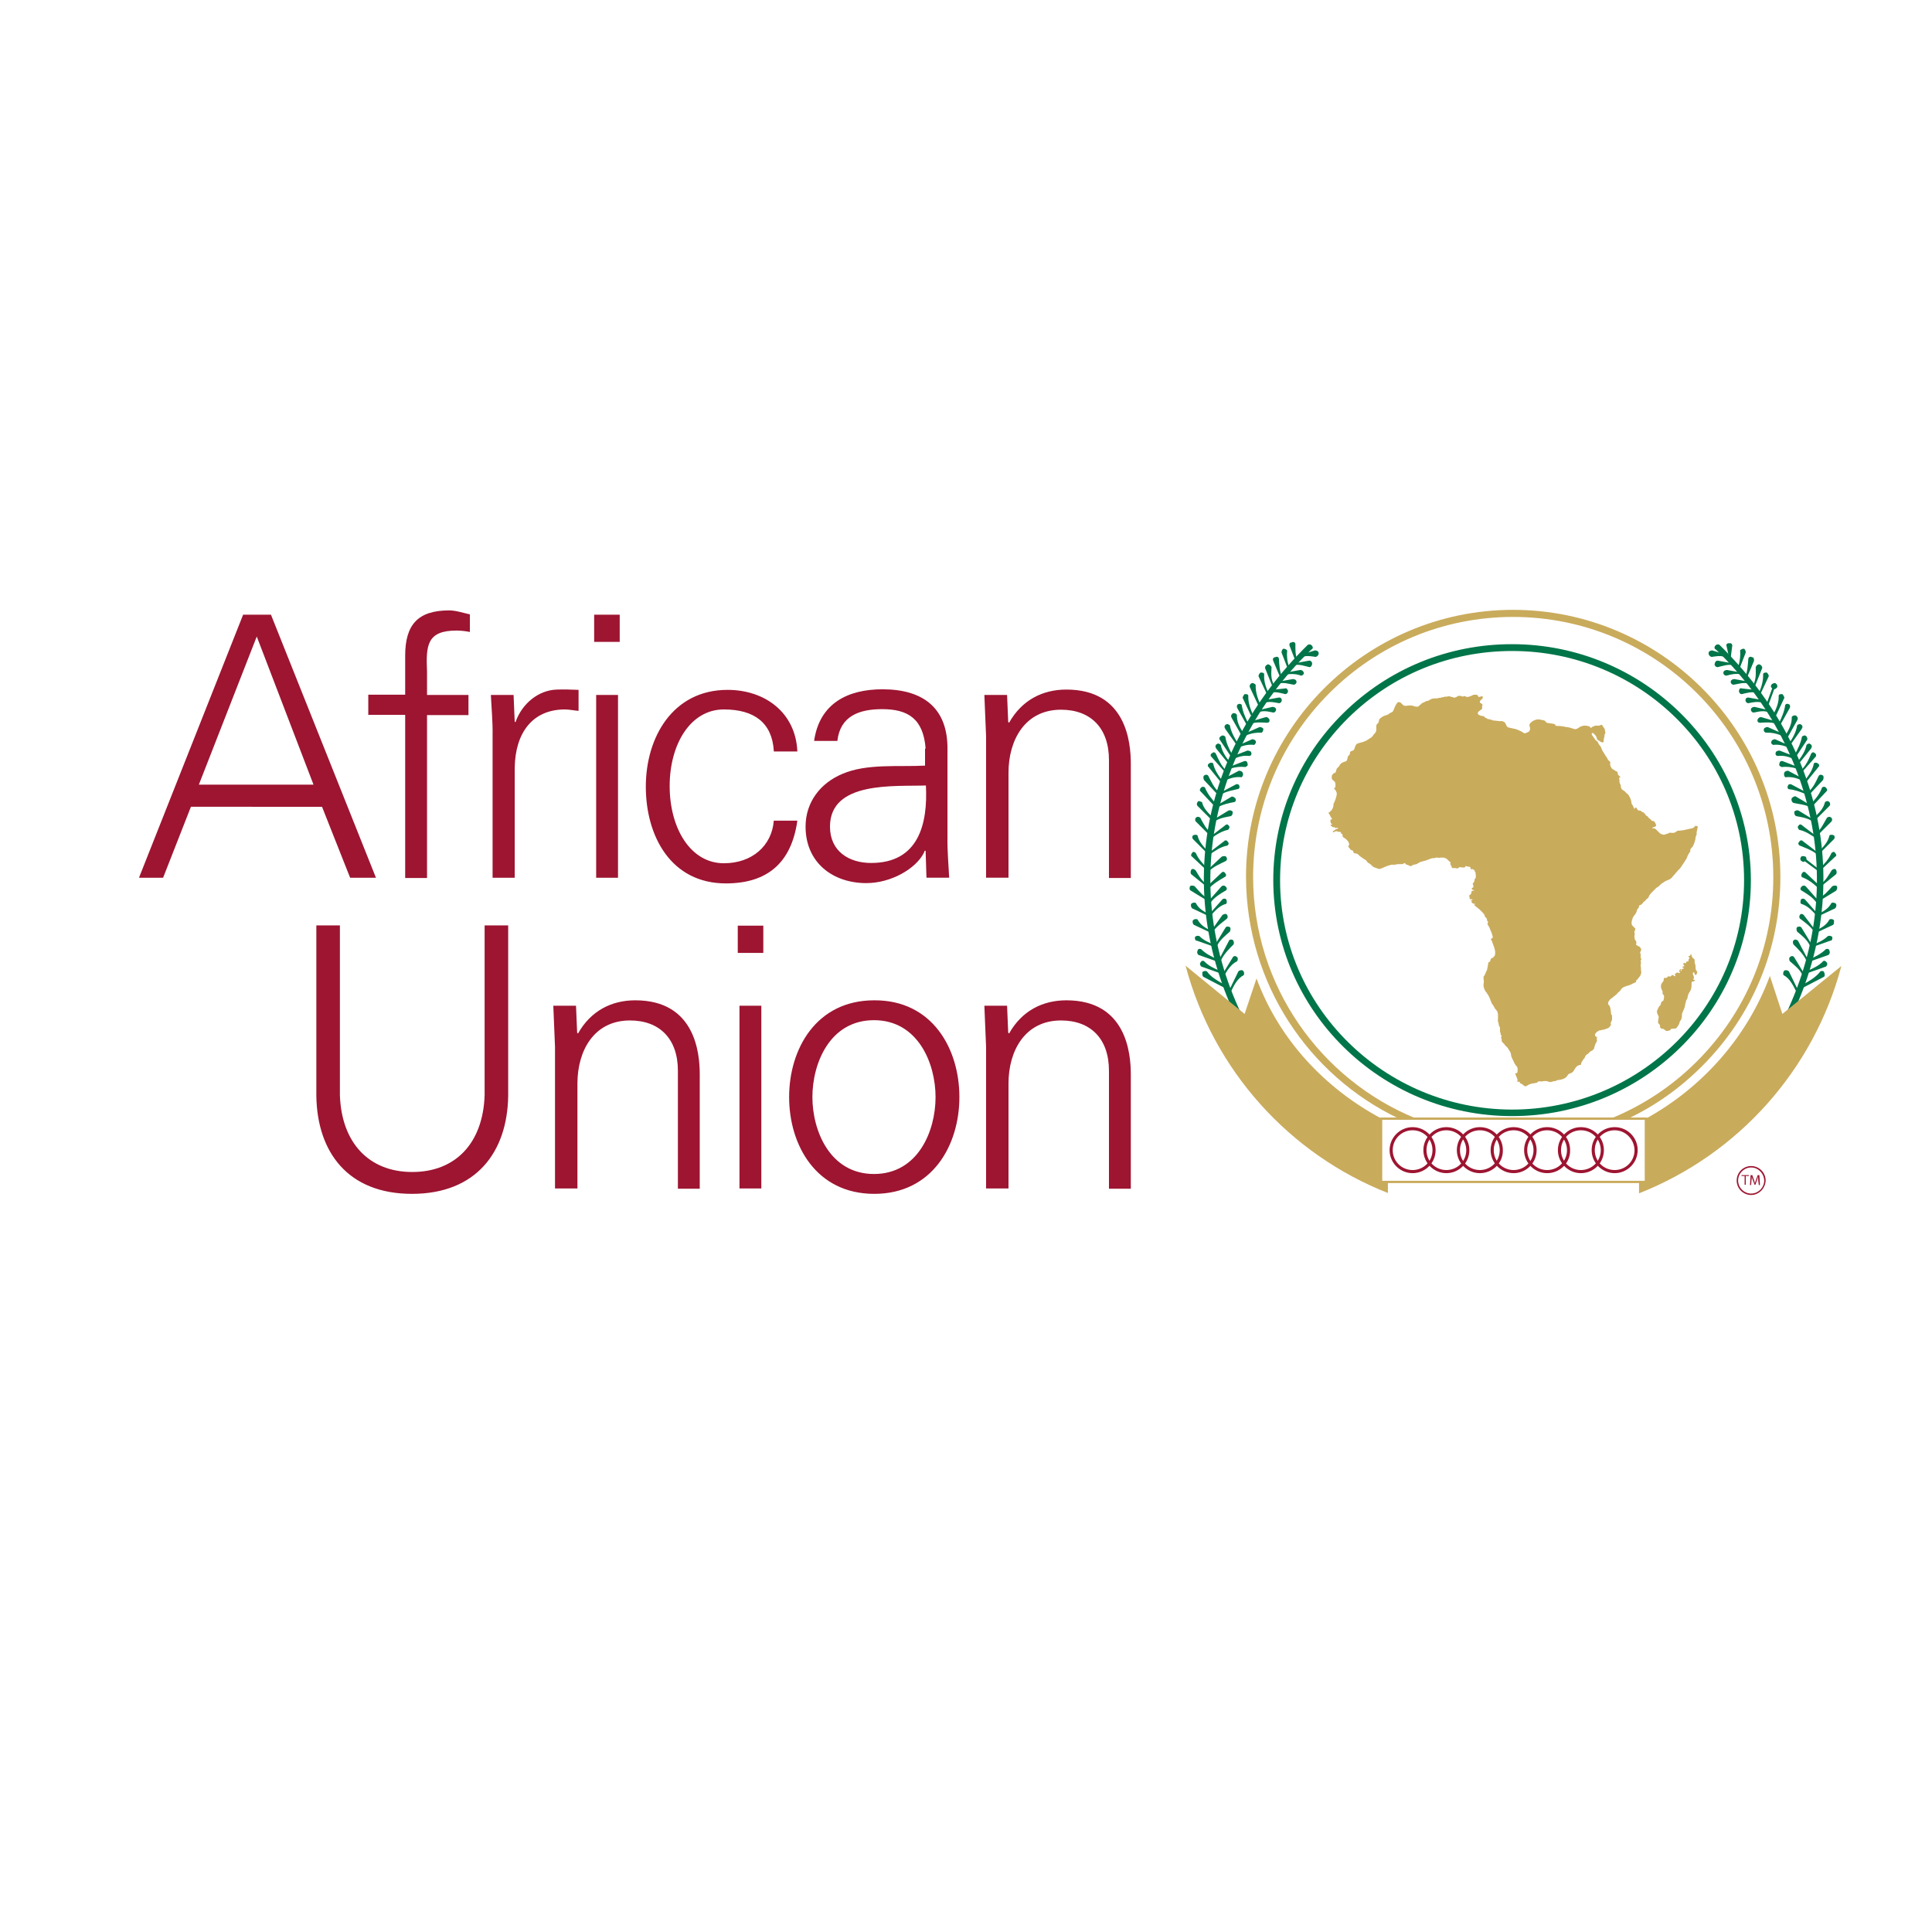
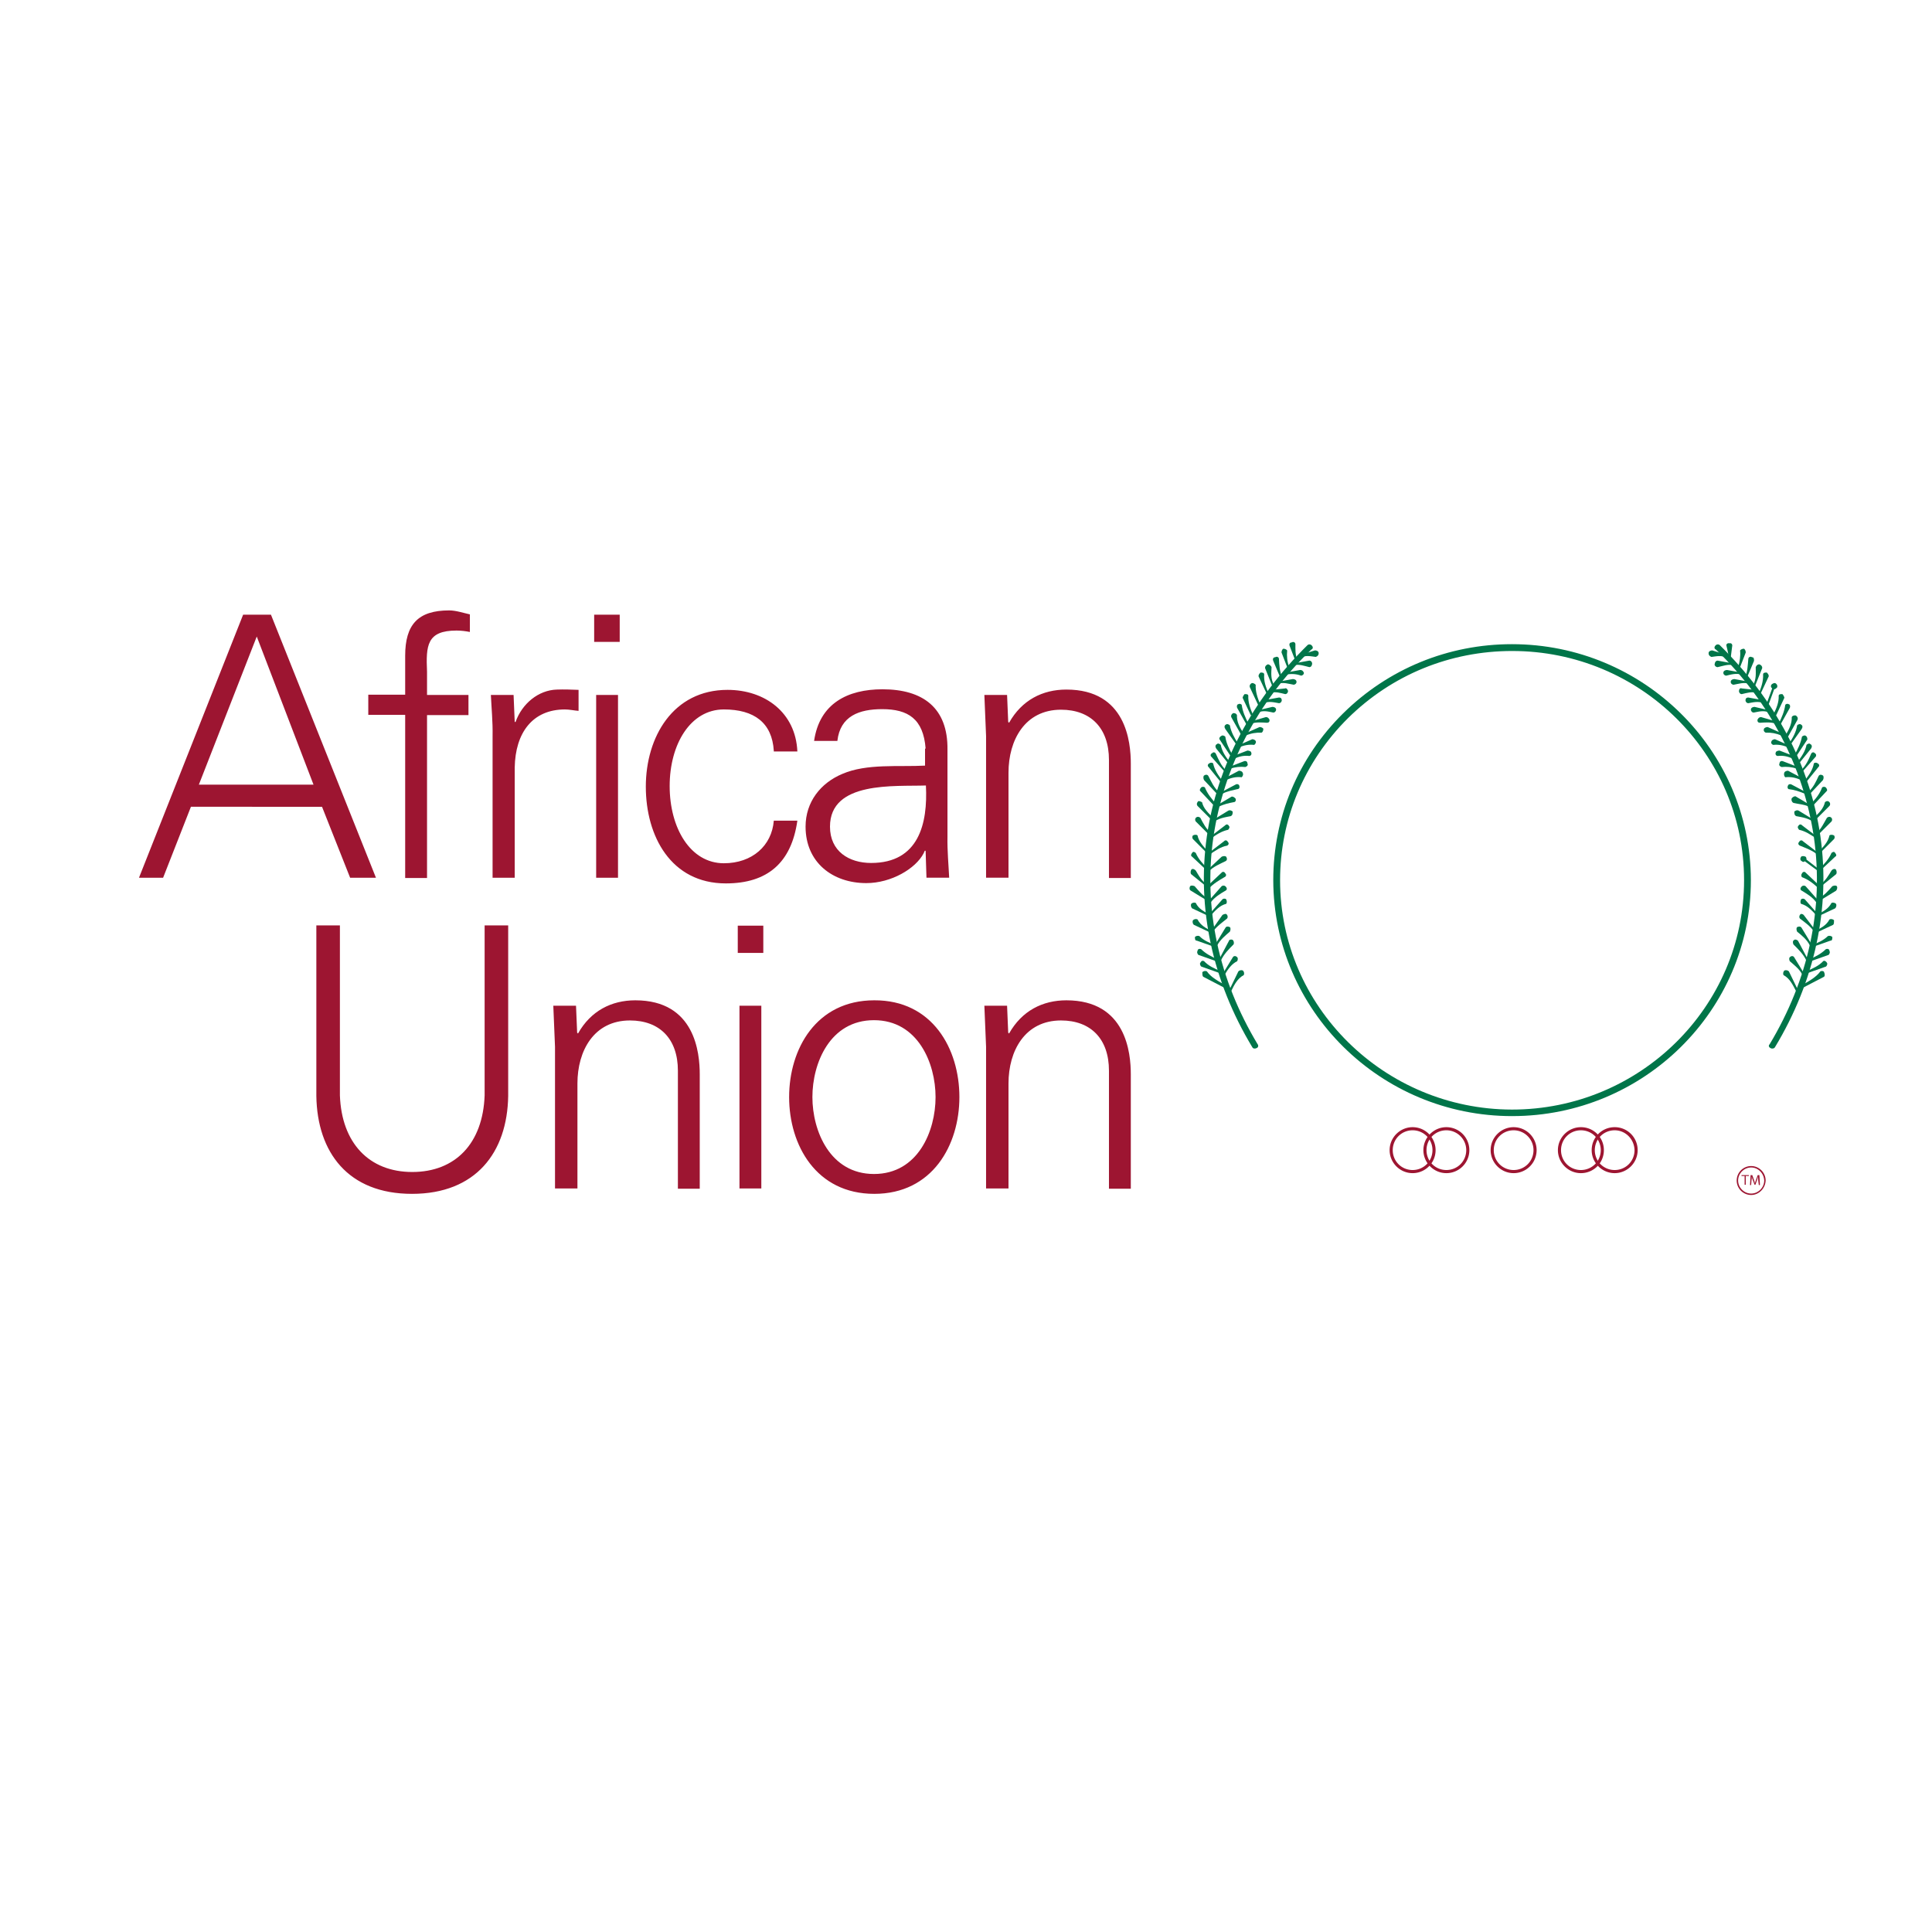
<svg xmlns="http://www.w3.org/2000/svg" width="300" height="300" stroke="#000" stroke-linecap="round" stroke-linejoin="round" fill="#fff" fill-rule="evenodd">
  <style>.B{fill-rule:nonzero}</style>
  <g stroke="none" class="B">
    <g fill="#007549">
      <path d="M199.563 107.782c.308 0 .44-.309.44-.441 0-.265-.308-.573-.44-.441l-2.424.264v.441c.925-.265 1.675 0 2.424.176m-.969 1.41c.308 0 .44-.308.44-.44 0-.265-.132-.441-.44-.441l-2.424.441v.44c.925-.352 1.631-.132 2.424 0m-.882 1.454c.308 0 .441-.308.441-.44 0-.309-.308-.441-.572-.441l-2.424.573.132.308c.97-.397 1.674-.132 2.423 0m-1.014 1.586c.308 0 .441-.132.441-.44-.132-.309-.308-.441-.572-.441l-2.424.705.132.308c.837-.265 1.719-.176 2.424-.133m-.837 1.542c.133 0 .308-.265.308-.573 0-.132-.308-.308-.573-.308l-2.292 1.014.132.308c.837-.353 1.631-.485 2.424-.441m-1.146 1.895c.133 0 .308-.308.308-.44 0-.265-.308-.441-.573-.441l-2.292 1.014.132.308c.837-.397 1.631-.529 2.424-.441m-.749 1.719c.308 0 .441-.308.308-.573 0-.132-.308-.265-.573-.265l-2.292.881.132.441c.881-.441 1.631-.573 2.423-.485m-.573 1.718c.308-.132.441-.308.308-.573 0-.308-.308-.441-.573-.308l-2.292.881.132.264c.881-.264 1.586-.353 2.424-.264m-.573 1.587c.132-.133.308-.441.132-.705 0-.132-.265-.308-.573-.308l-2.159 1.146.132.309c.925-.397 1.631-.529 2.468-.441m-.705 1.851c.308 0 .44-.265.308-.573 0-.132-.308-.308-.573-.132l-2.159 1.146.132.264c.749-.397 1.586-.529 2.292-.705m-.573 2.026c.308 0 .44-.308.308-.573-.132-.132-.308-.308-.573-.308l-2.159 1.278.132.309c.749-.397 1.586-.573 2.292-.706m9.342-18.243c.133 0 .441-.132.441-.44s-.308-.441-.572-.441l-2.424.441v.308c.969-.308 1.763 0 2.556.132m1.146-1.41c.133 0 .441-.132.441-.44-.132-.309-.308-.441-.572-.441l-2.424.441v.308c.925-.176 1.718-.176 2.556.132m1.278-1.322c.308 0 .44-.308.44-.573 0-.133-.132-.441-.44-.441l-2.424.441v.264c.925-.176 1.675.132 2.424.308m1.014-1.586c.308-.133.44-.308.44-.573 0-.309-.308-.441-.573-.441l-2.292.705v.44c.881-.44 1.631-.22 2.424-.132m-3.173-1.983c0-.264-.308-.441-.573-.264-.308 0-.441.264-.308.572l.881 2.292.308-.132c-.352-.881-.308-1.675-.308-2.468" />
      <path d="M199.871 101.04c0-.132-.308-.308-.573-.308-.132 0-.308.308-.308.573l.881 2.291h.309c-.309-.881-.397-1.762-.309-2.556m-1.277 1.278c0-.264-.308-.441-.573-.264-.308 0-.441.264-.308.572l1.146 2.732h.308c-.485-1.057-.529-2.115-.573-3.04m-1.146 1.278c-.133-.309-.441-.441-.573-.441-.309.132-.441.308-.441.573l1.146 2.864.309-.132c-.617-.97-.485-1.983-.441-2.864m-1.146 1.145c0-.308-.308-.308-.573-.308-.132.132-.308.308-.308.573l1.278 2.732h.309c-.441-1.013-.793-1.983-.706-2.997m-1.322 1.587c-.132-.132-.308-.265-.573-.265-.308.132-.441.441-.308.705l1.278 2.732.309-.132c-.441-1.058-.749-1.983-.705-3.041m-1.146 1.719c0-.265-.308-.265-.573-.265-.132.132-.308.441-.308.573l1.278 2.732.309-.132c-.441-1.014-.749-1.939-.706-2.909m-1.013 1.454c0-.132-.309-.308-.573-.132-.132 0-.264.264-.132.573l1.455 2.6.308-.132c-.529-1.014-.926-1.939-1.058-2.909m-.75 1.542c-.132-.308-.441-.308-.573-.308-.264.132-.441.441-.264.705l1.454 2.6.44-.132c-.661-.97-1.101-1.851-1.057-2.865m-1.102 1.586c-.133-.132-.441-.265-.573-.132-.308.132-.308.441-.132.705l1.718 2.423.264-.132c-.572-.925-1.101-1.851-1.277-2.864m-.705 1.763c-.132-.132-.441-.265-.573-.132-.308.132-.441.441-.308.573l1.718 2.6.309-.132c-.573-1.014-1.013-1.939-1.146-2.909m-.705 1.278c-.133-.132-.441-.308-.573-.132-.308.132-.308.441-.132.705l1.851 2.291.308-.132c-.749-.925-1.278-1.763-1.454-2.732m-.749 1.41c-.133-.308-.441-.308-.573-.132-.308.132-.308.441-.132.573l2.027 2.292.309-.133c-.838-.749-1.234-1.762-1.631-2.6m-.441 1.454c-.133-.132-.441-.132-.573 0-.308.132-.308.441-.132.573l1.851 2.291.308-.132c-.705-.925-1.234-1.719-1.454-2.732m-.705 2.027c-.132-.308-.441-.308-.705-.132-.132.132-.132.441 0 .705l2.027 2.159.308-.264c-.837-.749-1.234-1.719-1.631-2.468m-.572 1.719c-.132-.132-.441-.132-.573 0s-.308.441-.132.573l2.159 2.291.309-.308c-.749-.793-1.366-1.587-1.762-2.556m-.441 2.292c-.308-.132-.573-.308-.705 0-.132.132-.132.441 0 .573l2.159 2.159.264-.308c-.793-.793-1.498-1.454-1.719-2.424m-.264 2.424c-.132-.132-.441-.264-.705 0-.132.132-.132.441 0 .573l2.159 2.159.309-.265c-.881-.705-1.366-1.718-1.763-2.467m-.441 2.732c-.132-.132-.441-.132-.705 0-.132.132-.132.441 0 .573l2.159 2.159.264-.132c-.793-.881-1.498-1.587-1.719-2.6m-.264 2.732c-.132-.132-.441-.308-.573 0-.132.132-.265.441 0 .573l2.159 2.027.309-.132c-.837-.793-1.498-1.543-1.895-2.468m-0 2.732c-.308-.308-.573-.308-.705-.132-.132.264-.132.573 0 .705l2.292 1.851.308-.132c-.969-.617-1.454-1.542-1.895-2.291m-.176 2.424c-.308-.132-.573-.132-.705 0-.132.264-.132.573.132.705l2.6 1.587.132-.308c-.925-.485-1.542-1.278-2.159-1.983m.177 2.6c-.309-.132-.573 0-.706.132-.132.264 0 .573.132.705l2.732 1.278.132-.265c-1.057-.529-1.85-.925-2.291-1.851m.264 2.556c-.309-.132-.573 0-.706.132-.132.308 0 .573.132.705l2.732 1.278.132-.265c-1.013-.484-1.807-.925-2.291-1.851m.308 2.6c-.309-.132-.573 0-.705.132 0 .308 0 .573.308.573l2.865 1.014.132-.265c-1.013-.397-1.983-.793-2.6-1.454m.264 2.027c-.309-.132-.573 0-.573.308-.132.132 0 .441.132.573l2.864 1.014.133-.308c-.97-.441-1.851-.882-2.556-1.586m.441 1.851c-.309-.132-.441 0-.573.264-.132.132 0 .441.132.573l2.864 1.014.133-.309c-.97-.396-1.851-.793-2.556-1.542m.441 1.586c-.309-.132-.573 0-.705.132 0 .308 0 .573.132.705l3.305 1.719.309-.309c-1.146-.661-2.38-1.278-3.041-2.247" />
      <path d="M191.102 126.731c.309-.132.309-.441.309-.705-.132-.132-.441-.308-.705-.132l-2.6 1.587.132.309c.925-.749 1.983-.882 2.864-1.058m-.396 2.115c.132-.133.309-.441.132-.573-.132-.308-.441-.308-.572-.132l-2.424 1.851.132.264c.881-.661 1.719-1.19 2.732-1.41m-.176 2.468c.309-.133.309-.441.132-.573-.132-.308-.441-.308-.572-.132l-2.424 1.851.132.264c.925-.661 1.763-1.234 2.732-1.41m-.264 2.423c.308-.132.308-.441.132-.705-.132-.132-.44-.132-.705 0l-2.159 2.027.132.264c.793-.793 1.807-1.19 2.6-1.587m-.132 2.468c.308-.133.308-.441.132-.573-.132-.308-.44-.308-.573-.132l-2.292 2.159.308.308c.705-.749 1.587-1.278 2.424-1.763m.132 2.115c.308-.132.308-.441 0-.705-.133-.132-.441-.132-.573 0l-2.027 2.292.265.308c.661-.925 1.587-1.454 2.336-1.895m.132 2.027c.132-.132.132-.441 0-.705-.133-.132-.441-.132-.573 0l-2.027 2.292.132.308c.837-.925 1.454-1.631 2.468-1.895m.132 2.292c.132-.132.132-.441 0-.573-.132-.264-.441-.132-.705 0l-1.718 2.424.265.132c.617-.838 1.454-1.41 2.159-1.983m.441 2.027c.132-.308.132-.573 0-.705-.309-.132-.573-.132-.705.132l-1.587 2.6.308.132c.485-.925 1.322-1.586 1.983-2.159m1.146 4.583c.132-.308.132-.573-.132-.705-.132-.132-.441-.132-.573.132l-1.587 2.6.308.132c.573-.969 1.101-1.718 1.983-2.159m1.014 2.16c.132-.309 0-.573-.132-.705-.308-.132-.573 0-.705.132l-1.455 2.996.308.132c.529-1.102 1.014-2.027 1.983-2.555m-1.586-4.759c.132-.309 0-.573-.132-.705-.308-.132-.573 0-.573.132l-1.587 2.996.308.132c.44-1.014 1.278-1.851 1.983-2.555" />
      <path d="M203.044 100.159c-8.593 8.461-14.057 18.64-15.643 29.701-1.586 11.192.881 22.517 7.051 32.741.132.264.441.264.705.132s.264-.44.132-.573c-6.037-10.047-8.461-21.107-6.874-32.167 1.586-10.752 6.742-20.975 15.203-29.128.309-.132.309-.441 0-.705-.176-.132-.441-.132-.573 0m67.421 7.623c-.309 0-.441-.309-.441-.441 0-.265.132-.573.441-.441l2.423.264v.441c-.925-.265-1.63 0-2.423.176m1.014 1.41c-.309 0-.441-.308-.441-.44 0-.265.132-.441.441-.441l2.423.441v.44c-.925-.352-1.674-.132-2.423 0m.837 1.454c-.309 0-.441-.308-.441-.44 0-.309.308-.441.573-.441l2.423.573-.132.308c-.925-.397-1.63-.132-2.423 0m1.014 1.586c-.309 0-.441-.132-.441-.44.132-.309.308-.441.573-.441l2.423.705-.132.308c-.837-.265-1.719-.176-2.423-.133m.881 1.542c-.132 0-.441-.265-.308-.573 0-.132.308-.308.573-.308l2.291 1.014-.132.308c-.882-.353-1.63-.485-2.424-.441m1.146 1.895c-.132 0-.441-.308-.308-.44 0-.265.308-.441.573-.441l2.291 1.014-.132.308c-.882-.397-1.631-.529-2.424-.441m.705 1.719c-.308 0-.441-.308-.308-.573 0-.132.308-.265.573-.265l2.291.881-.132.441c-.837-.441-1.631-.573-2.424-.485m.573 1.718c-.308-.132-.441-.308-.308-.573 0-.308.308-.441.573-.308l2.291.881-.132.264c-.837-.264-1.587-.353-2.424-.264m.573 1.587c-.132-.133-.264-.441-.132-.705 0-.132.265-.308.573-.308l2.159 1.146-.132.309c-.881-.397-1.586-.529-2.467-.441m.573 1.851c-.132 0-.308-.265-.132-.573 0-.132.309-.308.573-.132l2.159 1.146-.132.264c-.837-.352-1.63-.617-2.468-.705m.837 2.159c-.308 0-.529-.441-.396-.749.132-.132.308-.308.573-.308l2.159 1.278-.133.309c-.749-.352-1.498-.352-2.203-.529" />
      <path d="M269.187 106.328c-.133 0-.441-.132-.441-.44s.308-.441.573-.441l2.423.441v.308c-1.013-.308-1.762 0-2.555.132m-1.146-1.41c-.133 0-.441-.132-.441-.44s.308-.441.573-.441l2.423.441v.308c-1.013-.308-1.806-.043-2.555.132m-1.323-1.322c-.308 0-.573-.308-.44-.573 0-.133.132-.441.44-.441l2.424.441v.264c-.881-.176-1.63.132-2.424.308m-.969-1.586c-.309-.133-.441-.308-.441-.573 0-.309.308-.441.573-.441l2.291.705v.44c-.925-.44-1.674-.22-2.423-.132" />
      <path d="M268.085 100.291c-.088-.264.176-.485.485-.397.264-.088.484.176.396.485l-.308 2.423-.308-.087c.176-.882-.088-1.631-.264-2.424m2.115.749c0-.132.308-.308.573-.308.133 0 .309.308.309.573l-.882 2.291h-.308c.265-.881.396-1.762.308-2.556m1.278 1.278c0-.264.308-.441.573-.264.309 0 .309.264.309.572l-1.146 2.732h-.308c.484-1.057.484-2.159.573-3.04m1.146 1.278c.132-.309.308-.441.573-.441.308.132.441.308.441.573l-1.146 2.864-.308-.132c.573-1.013.441-1.983.441-2.864m1.146 1.145c0-.308.308-.308.573-.308.132.132.309.308.309.573l-1.278 2.732h-.308c.441-1.013.749-1.983.705-2.997m1.277 1.587c.132-.132.308-.265.573-.265.308.132.441.441.308.705-.133.132-.308.264-.441.264l-.882 2.424-.308-.132.881-2.424c-.132-.132-.265-.264-.132-.573m1.146 1.719c0-.265.308-.265.573-.265.132.132.308.441.308.573l-1.278 2.732-.441-.132c.529-1.014.881-1.939.837-2.909m1.014 1.454c0-.132.308-.308.573-.132.132 0 .265.264.132.573l-1.454 2.6-.265-.176c.484-.969.881-1.895 1.014-2.865m1.014 1.851c.132-.265.441-.265.573-.265.308.132.441.441.308.705l-1.454 2.6-.441-.132c.616-1.014 1.057-1.895 1.014-2.909m.837 1.278c.132-.132.441-.265.573-.132.308.132.308.441.132.705l-1.718 2.423-.265-.132c.616-.925 1.146-1.851 1.278-2.864m.75 1.763c.132-.132.441-.265.573-.132.264.132.264.441.264.573l-1.719 2.6-.308-.132c.573-1.014 1.014-1.939 1.19-2.909m.705 1.278c.132-.132.441-.308.573-.132.308.132.308.441.132.705l-1.851 2.291-.308-.132c.705-.925 1.278-1.763 1.454-2.732m.705 1.41c.133-.308.441-.308.573-.132.264.132.264.441.132.573l-2.027 2.292-.308-.133c.837-.749 1.278-1.762 1.631-2.6m.44 1.454c.132-.132.441-.132.573 0 .308.132.308.441.132.573l-1.851 2.291-.308-.132c.705-.925 1.278-1.719 1.454-2.732m.705 2.027c.133-.308.44-.308.705-.132.132.132.132.441 0 .705l-2.027 2.159-.308-.264c.881-.749 1.278-1.719 1.631-2.468m.573 1.719c.132-.132.44-.132.572 0s.308.441.132.573l-2.159 2.291-.308-.308c.793-.793 1.41-1.587 1.763-2.556m.44 2.292c.133-.132.441-.308.705 0 .132.132.132.441 0 .573l-2.159 2.159-.265-.308c.837-.793 1.498-1.454 1.718-2.424m.308 2.424c.133-.132.441-.264.705 0 .132.132.132.441 0 .573l-2.159 2.159-.265-.265c.837-.705 1.278-1.718 1.718-2.467m.397 2.732c.132-.132.44-.132.704 0 .133.132.133.441 0 .573l-2.159 2.159-.308-.132c.881-.881 1.542-1.587 1.763-2.6m.308 2.732c.132-.132.441-.308.573 0 .132.132.308.441 0 .573l-2.159 2.027-.308-.132c.837-.793 1.498-1.543 1.895-2.468m0 2.732c.264-.308.573-.308.705-.132.133.264.133.573 0 .705l-2.291 1.851-.308-.132c.925-.617 1.498-1.63 1.895-2.291m.132 2.424c.308-.132.573-.132.705 0 .133.264 0 .573-.132.705l-2.6 1.587-.308-.308c1.014-.441 1.718-1.278 2.335-1.983m-.132 2.6c.264-.132.573 0 .705.132.132.264 0 .573-.132.705l-2.732 1.278-.132-.265c1.014-.529 1.806-.925 2.292-1.851m-.308 2.556c.308-.132.572 0 .704.132 0 .308 0 .573-.132.705l-2.732 1.278-.265-.265c1.102-.484 1.939-.925 2.424-1.851m-.265 2.6c.308-.132.573 0 .705.132 0 .308 0 .573-.309.573l-2.864 1.014-.132-.265c1.014-.397 1.939-.793 2.6-1.454m-.309 2.027c.308-.132.573 0 .573.308.133.132 0 .441-.132.573l-2.864 1.014-.132-.308c.969-.441 1.851-.882 2.556-1.586m-.397 1.851c.133-.132.441 0 .573.264.133.132 0 .441-.132.573l-2.864 1.014-.132-.309c.925-.396 1.851-.793 2.556-1.542m-.441 1.586c.309-.132.573 0 .573.132.132.308.132.573 0 .705l-3.305 1.719-.308-.309c1.146-.661 2.335-1.278 3.04-2.247" />
      <path d="M278.925 126.731c-.308-.132-.308-.441-.308-.705.132-.132.441-.308.705-.132l2.6 1.587-.132.309c-.881-.749-1.939-.882-2.865-1.058m.441 2.115c-.132-.133-.308-.441-.132-.573.132-.308.441-.308.573-.132l2.424 1.851-.132.264c-.925-.661-1.763-1.19-2.732-1.41m.132 2.468c-.308-.133-.308-.441-.132-.573.132-.308.441-.308.573-.132l2.424 1.851-.132.264c-.837-.705-1.895-1.058-2.732-1.41m.308 2.423c-.308-.132-.308-.441-.132-.705.132-.132.441-.132.705 0 .132.132.132.308.132.441l2.027 1.587-.133.264-2.159-1.587c-.176.133-.308.133-.44 0m0 2.468c-.132-.133-.132-.441 0-.573.132-.308.441-.308.573-.132l2.291 2.159-.308.264c-.793-.749-1.587-1.366-2.556-1.718m0 2.115c-.308-.132-.308-.441 0-.705.132-.132.441-.132.573 0l2.027 2.292-.308.308c-.617-.925-1.586-1.454-2.292-1.895m-.132 2.027c-.132-.132-.132-.441 0-.705.132-.132.441-.132.573 0l2.027 2.292-.132.308c-.837-.925-1.498-1.631-2.468-1.895m-.176 2.292c-.132-.132-.132-.441 0-.573.132-.264.441-.132.573 0l1.85 2.424-.264.132c-.573-.838-1.41-1.41-2.159-1.983m-.441 2.027c-.132-.308-.132-.573 0-.705.264-.132.573-.132.705.132l1.587 2.6-.308.132c-.441-.925-1.278-1.586-1.983-2.159m-1.145 4.583c-.132-.308-.132-.573.132-.705.132-.132.441-.132.573.132l1.586 2.6-.308.132c-.441-.925-1.278-1.542-1.983-2.159m-.97 2.16c-.132-.309 0-.573.132-.705.308-.132.573 0 .705.132l1.454 2.996-.308.132c-.573-1.102-1.014-2.027-1.983-2.555m1.543-4.759c-.132-.309-.132-.573.132-.705.132-.132.441 0 .573.132l1.587 2.996-.265.132c-.441-1.014-1.322-1.851-2.027-2.555" />
      <path d="M267.028 100.159c8.593 8.461 14.057 18.64 15.643 29.701 1.587 11.192-.881 22.517-7.05 32.741-.132.264-.573.264-.705.132-.308-.132-.308-.44-.132-.573 6.037-10.047 8.46-21.107 6.874-32.167-1.586-10.752-6.742-20.975-15.203-29.128-.308-.132-.308-.441 0-.705.132-.132.441-.132.573 0m-32.212.925h0c-9.651 0-18.684 3.702-25.514 10.444-6.786 6.742-10.532 15.687-10.532 25.161 0 19.609 16.172 35.56 36.002 35.605h0c19.874 0 36.046-15.952 36.046-35.605v-.044c0-19.609-16.128-35.561-36.002-35.561m0 72.223h0c-20.447 0-37.059-16.436-37.103-36.618 0-9.783 3.834-18.992 10.84-25.911s16.305-10.752 26.219-10.752h0c20.447 0 37.059 16.436 37.103 36.618v.044c0 20.182-16.613 36.618-37.059 36.618" />
    </g>
    <g fill="#c9ab5c">
-       <path d="M217.145 173.66h2.688c-14.762-6.037-25.205-20.535-25.25-37.412 0-10.796 4.186-20.931 11.81-28.598 7.623-7.623 17.758-11.853 28.554-11.853h0c22.297 0 40.408 18.11 40.408 40.408v.044c0 10.796-4.23 20.931-11.854 28.555-3.878 3.878-8.373 6.831-13.308 8.857h2.688c4.186-1.983 8.02-4.715 11.413-8.107 7.844-7.844 12.162-18.244 12.162-29.348v-.044c0-22.87-18.639-41.466-41.509-41.466h0c-22.871 0-41.51 18.639-41.465 41.51.043 16.524 9.738 30.802 23.663 37.455m59.621-16.216l-1.939-5.905c-3.481 9.431-10.444 17.318-19.257 22.165v9.827h-1.057v1.763c15.335-6.038 27.1-19.081 31.419-35.297l-9.165 7.447zm-62.309 26.087v-9.826h.088c-8.857-4.715-15.952-12.339-19.433-21.769l-1.85 5.508-9.166-7.491c4.318 16.216 16.084 29.259 31.419 35.297v-1.763h-1.058z" />
-       <path d="M214.633 183.355h40.761v-9.474h-40.761v9.474zm41.157.352H214.281v-10.179h41.51v10.179z" />
-     </g>
+       </g>
    <g fill="#9d1531">
      <path d="M235.036 175.511c-1.718 0-3.085 1.367-3.085 3.085s1.367 3.085 3.085 3.085 3.085-1.366 3.085-3.085-1.41-3.085-3.085-3.085m0 6.654c-1.983 0-3.569-1.63-3.569-3.569 0-1.983 1.631-3.569 3.569-3.569a3.569 3.569 0 1 1 0 7.138m10.444-6.654c-1.718 0-3.085 1.367-3.085 3.085s1.366 3.085 3.085 3.085 3.085-1.366 3.085-3.085-1.366-3.085-3.085-3.085m0 6.654c-1.983 0-3.569-1.63-3.569-3.569 0-1.983 1.631-3.569 3.569-3.569a3.554 3.554 0 0 1 3.569 3.569c0 1.983-1.586 3.569-3.569 3.569" />
-       <path d="M240.236 175.511c-1.718 0-3.085 1.367-3.085 3.085s1.367 3.085 3.085 3.085 3.085-1.366 3.085-3.085-1.366-3.085-3.085-3.085m0 6.654c-1.983 0-3.569-1.63-3.569-3.569 0-1.983 1.631-3.569 3.569-3.569a3.554 3.554 0 0 1 3.569 3.569c.044 1.983-1.586 3.569-3.569 3.569m-10.444-6.654c-1.718 0-3.085 1.367-3.085 3.085s1.367 3.085 3.085 3.085 3.085-1.366 3.085-3.085-1.366-3.085-3.085-3.085m0 6.654c-1.983 0-3.569-1.63-3.569-3.569 0-1.983 1.631-3.569 3.569-3.569a3.554 3.554 0 0 1 3.569 3.569c.044 1.983-1.586 3.569-3.569 3.569" />
      <path d="M224.592 175.511c-1.718 0-3.085 1.367-3.085 3.085s1.367 3.085 3.085 3.085 3.085-1.366 3.085-3.085-1.41-3.085-3.085-3.085m0 6.654c-1.983 0-3.569-1.63-3.569-3.569 0-1.983 1.631-3.569 3.569-3.569a3.554 3.554 0 1 1 0 7.138" />
      <path d="M219.349 175.511c-1.718 0-3.085 1.367-3.085 3.085s1.367 3.085 3.085 3.085 3.085-1.366 3.085-3.085-1.366-3.085-3.085-3.085m0 6.654c-1.983 0-3.569-1.63-3.569-3.569 0-1.983 1.631-3.569 3.569-3.569a3.569 3.569 0 1 1 0 7.138m31.375-6.654c-1.718 0-3.085 1.367-3.085 3.085s1.367 3.085 3.085 3.085 3.085-1.366 3.085-3.085c-.044-1.718-1.41-3.085-3.085-3.085m0 6.654c-1.983 0-3.569-1.63-3.569-3.569 0-1.983 1.587-3.569 3.569-3.569a3.554 3.554 0 0 1 3.569 3.569c0 1.983-1.63 3.569-3.569 3.569" />
    </g>
    <g fill="#c9ab5c">
-       <path d="M263.326 150.526c-.044-.176-.044-.352-.044-.484s-.044-.22-.044-.309c-.044-.087-.088-.176-.088-.308s0-.353-.043-.441c-.044-.132-.132-.132-.177-.177s-.088-.043-.132-.087c0-.044-.044-.133-.044-.176-.044-.044-.088-.044-.088-.088v-.177c0-.043-.044-.088-.088-.088s-.088.044-.088.088-.044.132-.088.132c-.044.045-.133.045-.176.045s-.088.044-.044.088c0 .044.087.088.132.132s.044.088 0 .132-.088.089-.088.177c-.044.088-.044.176-.044.22s-.044.088-.044.088h-.132c-.044 0-.088 0-.132.043s-.044.088-.044.132c-.044.044-.088.132-.132.132s-.088-.088-.132-.088-.088 0-.132.044-.044.132-.044.176.044.088.088.133.044.088.044.132v.088s-.044-.044-.088-.044-.132.044-.177.088 0 .088.045.088c.043.044.088.044.132.088s.044.088 0 .088c-.044.044-.088.044-.132.044s-.133.044-.133.088c-.044.044-.044.088-.044.132s-.045.088-.088.133-.088.044-.088 0 .044-.088.088-.176c.043-.045.043-.132 0-.132s-.132 0-.177.088c-.044.045-.088.133-.088.221v.132c0 .043.044.043.088.043s.044.045 0 .088-.132.044-.176.044-.044-.087-.132-.087c-.044 0-.176 0-.221.043l-.088.088c-.044 0-.044.044-.088.044a.096.096 0 0 0-.088.088c0 .044 0 .088.045.132 0 .044.043.088.043.088 0 .044 0 .088-.043.088s-.133 0-.177-.044l-.132-.133c-.045 0-.177 0-.22.044l-.132.132c-.044.044-.088.044-.176.044s-.177-.044-.265 0-.088.088-.132.132-.088.088-.176.088h-.264c-.088.044-.088.088-.088.177s0 .176-.044.264c-.044.132-.176.264-.265.397s-.133.308-.133.484c0 .22.089.441.177.617s.088.176.088.264-.044.176 0 .265.133.177.176.22c.045.088.045.132.045.221s0 .22-.045.308c0 .088 0 .176-.044.264s-.176.132-.265.22-.133.177-.133.265-.043.22-.087.264c-.044.088-.133.132-.176.177-.044.088-.088.176-.133.22-.043.088-.043.132-.088.22s-.132.221-.132.397.088.353.132.485c.088.132.132.22.132.308s0 .221-.045.353c0 .132-.043.265-.043.397s0 .22.088.308.132.133.176.221.043.132.043.22 0 .176.044.22.133.088.22.133c.088 0 .176.044.265.044.088.044.132.088.221.176.088.044.176.132.308.132s.353-.044.441-.088c.132-.088.176-.176.22-.22s.088-.044.221-.044.308 0 .484-.044c.132-.044.22-.176.308-.308s.221-.353.265-.485.044-.264.132-.353c.044-.088.132-.176.176-.308s.088-.309.088-.485c0-.133 0-.265.044-.396s.132-.352.221-.529.132-.352.176-.484.044-.265.088-.441l.132-.529c.044-.133.133-.22.176-.308.044-.132.044-.265.088-.441.044-.132.088-.264.176-.441.088-.133.22-.308.309-.573s.088-.661.088-.882.044-.264.088-.308c.088 0 .176 0 .264-.044s.132-.088.177-.132c0-.043 0-.088-.045-.088h-.175c-.045-.044-.045-.088 0-.176s.087-.132.043-.264c0-.132-.088-.264-.132-.397s0-.264.044-.308.088-.045.132 0 .044.132.088.22.088.176.133.176.132-.044.176-.176c.044-.088.088-.265.088-.397-.088 0-.176-.132-.221-.308" />
-       <path d="M263.59 128.581c0-.044.044-.088.044-.088v-.132c-.044-.043-.088-.088-.176-.088a.276.276 0 0 0-.264 0c-.044.044-.044.088-.088.132 0 0 0 .044-.044.044-.044.044-.088.044-.132.088-.132.088-.22.088-.441.132l-.793.177c-.044 0-.088 0-.132.044-.132 0-.264.044-.353.044-.132 0-.264.044-.352.044h-.088-.044c-.088 0-.177 0-.265.044s-.176.088-.264.177c-.044.044-.132.088-.22.088-.132.044-.309.044-.441.044-.088 0-.132-.044-.176-.044-.088 0-.132.044-.264.088-.044.043-.132.043-.221.088s-.176.044-.265.088c-.132.044-.308.088-.396.044s-.22-.044-.353-.132-.264-.22-.397-.353l-.044-.043-.176-.177c-.088-.088-.177-.176-.265-.22s-.132-.044-.22-.044h-.133c-.044 0-.088-.044-.044-.088 0-.044.088-.044.176-.088.044 0 .044 0 .088-.044.088 0 .176-.044.22-.088s.088-.089.088-.132 0-.132-.044-.221l-.132-.265c-.044-.088-.088-.132-.176-.176-.044-.044-.132-.044-.177-.044h-.044c-.088-.044-.132-.044-.132-.088l-.044-.045c0-.044-.044-.088-.088-.088l-.088-.088c-.044-.044-.088-.088-.132-.088l-.132-.133c0-.044-.044-.087-.044-.087l-.133-.132s-.044 0-.088-.044c-.044 0-.044-.044-.088-.044-.044-.044-.088-.088-.088-.133s-.044-.043-.088-.132c-.044-.044-.176-.132-.22-.221-.044 0-.044-.044-.088-.044h-.044c-.044 0-.132-.044-.177-.088 0 0-.044 0-.044-.044-.044-.044-.044-.088-.132-.088-.044-.045-.132 0-.221-.045-.044 0-.088 0-.132-.043-.044 0-.088-.045-.132-.133 0 0 0-.044-.044-.044 0-.044-.044-.132-.088-.176s-.088-.044-.132-.044-.088 0-.132.044v.044.044c0 .044 0 .044-.044.088 0 0-.044 0-.044-.044s-.044-.132-.088-.176c0-.044-.044-.088-.044-.176-.044-.088-.088-.133-.132-.221 0 0 0-.044-.044-.044 0-.044-.044-.088-.044-.088-.044-.044-.044-.133-.088-.22v-.088c0-.088-.044-.176-.044-.265l-.132-.352c-.044-.132-.088-.22-.132-.265s-.044-.088-.088-.176c-.044-.044-.088-.132-.132-.176s-.088-.043-.132-.088l-.132-.132-.133-.132-.132-.133c-.044-.044-.088-.044-.132-.088s-.088-.044-.132-.088c-.088-.043-.176-.132-.22-.22s-.088-.176-.088-.265v-.088c0-.044 0-.088-.044-.177 0-.088-.044-.132-.088-.22s-.044-.22-.088-.264v-.176-.132c0-.044 0-.132-.044-.176v-.044-.133s.044 0 .044-.044h.088c.044 0 .044-.044.044-.088s-.088-.088-.133-.133l-.176-.176c-.044-.088-.088-.132-.088-.22v-.044a.338.338 0 0 0-.088-.221c-.044-.044-.044-.088-.133-.088-.044 0-.088-.044-.176-.088s-.176-.132-.264-.176-.176-.088-.22-.132-.088-.088-.132-.176-.088-.176-.132-.308-.044-.22-.044-.308.044-.133.044-.176-.044-.088-.088-.132l-.176-.176c-.044-.044-.088-.088-.132-.176-.044-.044-.088-.132-.088-.176-.044-.044-.044-.088-.088-.132-.044-.088-.132-.176-.22-.309 0-.043-.044-.043-.044-.088-.088-.176-.221-.352-.309-.485s-.132-.264-.176-.353-.044-.132-.088-.22l-.132-.265c-.044-.088-.132-.132-.176-.22s-.132-.132-.132-.221c-.044-.088-.044-.132-.088-.176s-.088-.133-.132-.176-.133-.088-.176-.132-.088-.044-.088-.088-.044-.043-.044-.088l-.044-.044-.044-.044c-.044-.088-.132-.176-.177-.265s-.088-.132-.132-.176-.088-.133-.132-.22c0-.088 0-.133.044-.176s.088-.044.132-.044.088.044.132.088l.22.22c.088.088.132.177.176.265s.044.133.088.176c0 .088.044.176.044.22s.044.088.088.088c.044.044.088.088.221.133.088.088.22.176.352.22s.22.045.264.045.088-.045.088-.088v-.176c0-.088 0-.176.044-.264 0-.088.044-.132.044-.22s.044-.133.044-.176v-.132c0-.044 0-.132.044-.176 0-.044.044-.133.088-.176 0-.044.044-.088 0-.133 0-.088-.044-.176-.044-.264s-.044-.175-.044-.22-.044-.088-.044-.132c-.044-.044-.088-.132-.132-.176s-.088-.088-.088-.132c-.044-.044-.088-.132-.088-.176-.044-.044-.044-.088-.132-.088-.044 0-.176.044-.264.088s-.22.044-.308.044h-.265-.176c-.044 0-.088.044-.132.088-.044 0-.088.044-.176.044-.044 0-.133.043-.177.088l-.132.132c-.044 0-.044 0-.088-.044s-.088-.133-.176-.176-.176-.088-.308-.088c-.132-.044-.309-.044-.529-.044-.176 0-.353.088-.485.132s-.22.088-.309.176c-.088.044-.22.132-.308.176-.132.044-.221.088-.353.044-.088 0-.22-.044-.308-.088s-.22-.044-.308-.088-.176-.044-.308-.088c-.088 0-.132-.044-.265-.044h-.088c-.264-.044-.485-.132-.749-.132-.265-.044-.529-.044-.706-.044s-.176-.044-.22-.088l-.044-.044c-.044-.044-.044-.088-.088-.132-.088-.044-.176-.044-.265-.088h-.132c-.088-.044-.22-.044-.308-.044-.176-.044-.353-.044-.485-.088s-.176-.132-.265-.22c-.044-.088-.132-.132-.308-.177l-.661-.132c-.22 0-.353 0-.485.044s-.309.088-.441.176c-.176.088-.352.264-.484.396-.088.133-.132.221-.088.397.044.132.088.309.088.441s-.044.22-.088.308-.088.132-.177.176l-.397.176c-.132.044-.22.044-.308 0-.132-.044-.22-.176-.441-.264-.176-.088-.441-.22-.706-.308s-.528-.132-.749-.176l-.529-.132c-.133-.044-.133-.088-.221-.176l-.176-.353c-.044-.132-.132-.221-.176-.264-.088-.044-.132-.088-.264-.132 0-.044-.044-.044-.132-.044h-.264-.176c-.221-.044-.485-.044-.661-.088-.176 0-.221 0-.353-.045-.088-.044-.265-.088-.397-.132s-.264-.045-.353-.045c-.044-.043-.088-.088-.132-.088-.044-.044-.088-.044-.132-.088-.044 0-.133-.044-.177-.088l-.088-.088s0-.044-.044-.044c-.044-.044-.088-.088-.176-.088h-.044-.088-.044s-.044-.044-.088-.044h-.088c-.044 0-.044 0-.088-.044-.088-.044-.176-.088-.22-.088l-.132-.132v-.176c0-.045.044-.133.088-.177l.132-.132c.044 0 .088-.044.132-.088s.088-.045.133-.088c.088-.044.176-.132.176-.176v-.132-.088-.176l.044-.045v-.176c0-.044-.044-.088-.088-.132-.044 0-.044-.044-.088-.044-.044-.044-.088-.044-.132-.088s-.088-.088-.088-.132v-.132c.044-.044.088-.133.132-.176s.088-.044.088-.088c.088-.044.176-.133.22-.22s0-.22-.044-.264-.132-.045-.22 0c-.044 0-.044.044-.088.044h-.044c-.088 0-.176.044-.22.044s-.044 0-.044-.044c0 0-.044-.044-.044-.088s-.044-.088-.088-.132-.132-.088-.265-.088h-.352l-.264.132c-.088.044-.133.044-.221.088s-.22.088-.308.088c-.044 0-.132.044-.176.044h-.044c-.088 0-.176-.044-.22-.088-.088-.045-.132-.045-.22-.045-.044 0-.088 0-.088.045h-.22c-.044 0-.088 0-.133-.045h-.044c-.044-.043-.088-.043-.177-.043h-.264c-.044 0-.044.043-.088.043 0 0-.044 0-.044.045l-.265.132c-.088.045-.176.045-.264.045-.044 0-.088 0-.177-.045-.044 0-.044-.044-.088-.044h-.088c-.088-.044-.176-.044-.264-.088-.132-.045-.22-.045-.308 0h-.044c-.088 0-.133 0-.176.044h-.044-.132-.133c-.044 0-.088 0-.088.044-.044 0-.132 0-.176.044h-.132c-.044 0-.088.045-.132.045s-.088 0-.132.043h-.088-.132c-.044 0-.088.044-.132.044s-.088.044-.176.044h-.176-.177c-.176 0-.441.043-.617.132-.088.044-.176.088-.22.133s-.088.044-.176.088c-.044 0-.088.044-.132.044h-.044c-.088 0-.221.044-.264.088-.088.045-.088.045-.133.088-.044 0-.044 0-.088.044-.044 0-.088.044-.133.044s-.044 0-.088.044c-.044 0-.133.044-.177.132-.044.044-.044.088-.088.088h-.044c-.088.088-.176.133-.221.22-.044.045-.088.088-.132.088-.044.045-.088.045-.132.045h-.088-.132c-.044 0-.088 0-.176-.045-.044 0-.132-.043-.176-.043-.132-.045-.22-.045-.309-.088h-.264-.308c-.088 0-.132.044-.22.044h-.22c-.088 0-.132 0-.22-.044s-.176-.133-.264-.221l-.044-.044-.132-.132c-.088-.088-.22-.132-.352-.132-.088 0-.22.044-.308.221-.088.132-.22.352-.309.573-.044.088-.088.221-.132.308s-.088.177-.088.22c-.044.044-.044.088-.088.133s-.088.088-.176.132c-.044 0-.044 0-.088.043-.088.045-.22.088-.308.177 0 0-.044 0-.044.044-.044.044-.088.044-.176.088s-.22.088-.353.132c-.044 0-.088.044-.132.044-.132.044-.308.132-.485.264l-.044.044c-.088.044-.176.132-.221.177s-.088.088-.088.176c-.044.088-.044.132-.044.176 0 .087-.044.132-.044.176s-.044.088-.088.132l-.044.044-.132.133c-.044.088-.088.132-.088.308v.264.265c0 .088-.044.22-.044.264s-.044.132-.088.176-.088.133-.132.176l-.044.045-.088.088c-.044.044-.044.087-.088.132s-.088.132-.132.176l-.132.132-.044.044c-.044 0-.044.044-.088.044-.088.045-.132.088-.22.133-.044.044-.088.088-.132.088-.088.044-.176.132-.264.176s-.177.088-.309.132c-.088.044-.22.088-.352.132-.088.045-.221.045-.308.088-.176.045-.397.088-.529.177s-.221.22-.265.396c-.044.088-.088.133-.088.22v.044l-.132.264c-.044.044-.088.088-.176.132s-.176.044-.265.088c-.044 0-.088.045-.088.088-.088.088-.088.176-.088.265v.043c-.044.088-.044.132-.088.176l-.044.044-.044.043c-.088.088-.132.133-.176.309 0 .044-.044.132-.044.22 0 .044-.044.088-.044.132-.044.088-.044.133-.088.176s-.088.088-.176.088c0 0-.044 0-.088.044-.133.044-.308.087-.441.176s-.264.221-.352.352c0 .045-.044.045-.044.088-.044.088-.132.176-.176.221l-.132.132c-.044.044-.132.133-.132.176-.044.088-.044.22-.088.308 0 .044 0 .088-.044.132 0 .044-.044.088-.088.132-.044 0-.088.044-.088.044-.044 0-.088 0-.133.044-.088.044-.132.132-.22.22-.044.088-.088.176-.088.265v.308c0 .088.044.133.088.177l.088.088.044.044c.044.044.132.132.22.176.044.044.044.088.088.176 0 .088.044.176.044.265v.264c0 .088-.044.177-.044.221s-.044.044-.044.044c-.044 0-.044 0-.088.044-.044 0-.044.045 0 .132 0 .044.044.044.088.088s.088.088.133.176.088.176.132.309.044.22 0 .352c0 .132-.044.264-.088.397s-.044.22-.088.308-.088.22-.132.353c0 .044-.044.044-.044.088-.044.044-.088.132-.088.176-.044.088-.044.176-.044.309 0 .088-.044.22-.088.353s-.132.264-.22.397c0 .043-.044.043-.088.088l-.132.132c-.044.044-.088.088-.132.088-.088.088-.132.088-.088.176.044.044.088.132.176.22v.045c.088.176.22.441.352.573v.044s-.044 0-.044.045h-.044c-.044.044-.088.044-.132.088s-.044.088-.044.132.044.088.044.132v.177c0 .044.044.088.088.132h.044c.044.088.088.132.132.176h-.088c-.088 0-.177 0-.177.043-.044.044 0 .088.044.132s.133.045.176.089.044.088.088.088c.044.044.044.044.132.044h.044.133c.044 0 .044 0 .044.044h0c.044.044.044.088.088.088s.088 0 .132-.044h.044.132c.044 0 .088 0 .088.044 0 0 0 .044-.044.088 0 0-.044.045-.088.045h-.088c-.044 0-.132.043-.176.088l-.044.044c-.088.044-.176.132-.265.176-.044 0-.044 0-.088.045v.132c0 .044.044.044.088.044l.044-.044c.088-.044.22-.088.353-.132h.132c.044 0 .088.043.132.087h.176.044.044c.088 0 .132.044.176.044s.044 0 .044.044c0 0 0 .044.044.088v.088c0 .045.044.045.088.045 0 0 .044 0 .044.044.044 0 .044.044.088.088v.088.044c0 .044 0 .132.044.177s.088.132.176.176c.044.044.088.044.133.088.044 0 .088.044.088.044.044.044.088.044.088.088l.044.044s.044 0 .044.043c.044.045.088.045.088.088l.044.044c.044.044.044.088.088.088 0 .044.044.044.044.088.044.043.088.132.088.176 0 0 0 .044.044.044v.044.088.177s0 .043-.044.043c0 0-.044.044-.044.088-.044.043-.044.132 0 .176l.132.132.044.044c.044.044.044.088.088.088 0 .044 0 .088.044.132s.088.044.176.088c.044 0 .088 0 .132.043s.088.045.088.088.044.044.044.088v.044c0 .043.044.132.132.176.044.044.132.044.176.044s.132.043.177.043.088.044.132.044c.088.044.176.132.265.221s.176.176.264.221c.044.044.088.044.132.088 0 0 .044 0 .044.044.044.044.132.088.22.133.044.043.088.043.088.087.044 0 .088.044.088.044.088.044.132.088.221.132l.133.133c0 .044.044.044.044.088.044.044.088.132.177.176.044.044.132.088.22.132 0 0 .044 0 .044.044.088.044.177.132.22.176s.088.088.133.088c0 .044.044.044.044.088.044.044.088.088.176.132.044.044.132.044.22.088s.221.088.353.132.22.088.308.088.133 0 .22-.044c.044 0 .088-.044.132-.044.132-.044.308-.132.529-.221s.396-.176.573-.22l.484-.132h.308.176c.044 0 .132 0 .176-.044.088 0 .176 0 .265-.044h.352.176.132c.088 0 .176 0 .22-.044 0 0 0-.044.044-.044 0 0 .044-.044.088-.044s.088-.044.132-.044c0 .044.044.044.044.088l.132.132c.088.044.177.088.265.088.088.044.132.044.22.088.044.044.088.088.176.088s.177-.044.265-.088l.044-.044c.044 0 .088-.044.132-.044.088-.044.176-.044.265-.088.088 0 .176 0 .22-.044.088 0 .132-.044.176-.088.044 0 .044-.044.088-.044.088-.044.221-.132.309-.176s.132-.044.264-.088c.088 0 .176-.044.308-.088.132 0 .221-.045.353-.088l.352-.133.352-.132h0c.044 0 .088-.043.132-.043s.132-.045.264-.045h.044.132c.088 0 .132-.044.176-.044s.088-.044.132-.044h.176c.088 0 .176.044.264.044s.132 0 .176-.044h.088.352c.132 0 .264.044.352.088.132.045.22.088.308.177l.132.132.176.176c.044.044.088.044.132.088 0 0 .044 0 .044.044.044.044.044.088.044.088h0l-.044.044v.176l.132.264s0 .044.044.044c.044.132.044.22.088.264s.132.044.176.044h.264c.088 0 .176 0 .22.044h.22c.044 0 .088-.044.132-.088s.088-.088.176-.088h.264c.088.044.176.044.309.044.088 0 .22-.044.264-.044.044-.044.044-.044.044-.088v-.044c0-.044.044-.044.132-.044.044 0 .132.044.265.088h.176c.044 0 .088.043.132.043.044.044.133.133.133.176s-.088.088-.088.088.044 0 .088.044.044.088.044.088c.044 0 .088-.045.133-.088.044 0 .132.043.22.088.044.043.132.043.176.132.044.044.044.132.088.22s.088.132.088.221 0 .22.044.308v.264c0 .088-.088.177-.088.308h-.044c-.045 0-.045.088-.088.132v.176c0 .044 0 .088-.044.132s-.044.088-.088.132l-.044.044a.336.336 0 0 0-.088.22c0 .044.044.088.088.176v.088.177a.095.095 0 0 1-.088.088c-.044 0-.088.044-.132.088s0 .132 0 .175c.044.045.088.045.176.088s.132.088.176.088 0 .044-.044.044h0-.132c-.044 0-.132 0-.176.044s-.044.088-.088.176v.088c0 .044 0 .088-.044.132 0 .044-.044.088-.088.132 0 0-.044 0-.044.044l-.088.088c-.044.044-.088.044-.088.088s0 .088.044.133.044.088.044.176v.044c0 .044-.044.088 0 .088 0 .044.044.088.132.088h.132.044c.044 0 .088 0 .132.044v.044s-.044.044-.088.044h-.044c-.044 0-.088 0-.088.044v.044l.044.045s.044 0 .044.043h.044c.044 0 .044.045.044.045h-.044-.044-.044v.044c0 .044.044.088.088.133l.044.044c.044.043.088.043.132.088.044 0 .044.044.088.044h.088c.088 0 .133.044.176.044s.044.044 0 .044h-.044-.045c-.044 0-.088.044-.088.044 0 .044 0 .088.176.221.044.044.132.088.22.176.088.044.132.132.22.176.177.133.397.353.485.441l.088.088.044.044c.044.043.088.132.176.176.044.088.132.177.176.265.044.044.044.088.044.132s.044.088.044.132c.044.088.088.133.132.133 0 0 0 .044.044.044.044.044.088.132.132.22v.132c0 .044.044.132.088.176l.044.044h0c0 .044.044.132.044.22-.044 0-.088.044-.088.132s.088.265.176.396c.044.088.088.132.132.221.088.265.176.44.265.661s.176.485.22.661 0 .265-.044.308c0 .044-.044.044-.044.044h-.044c-.088.044-.132.088-.132.132s0 .088.132.221c0 .044.044.044.044.088v.045l.352.969c.088.308.132.573.132.749s0 .264-.044.396-.132.221-.264.353l-.088.087h-.044c-.044 0-.132.044-.176.088s-.088.132-.132.265v.043.045c-.044.088-.088.132-.132.176h-.044c-.044 0-.132.044-.132.176-.044.088-.044.264-.088.441 0 .088 0 .132-.044.22-.044.176-.044.309-.088.441 0 .044-.044.088-.044.088-.044.044-.044.088-.088.132s-.044.132-.044.176l-.132.264c-.044.045-.044.132-.088.177-.044.088-.088.088-.132.176v.177.044c0 .133.044.308.044.485v.22c0 .044 0 .088-.044.132v.352c0 .133.044.22.088.397.044.132.132.308.176.397s.088.132.176.22l.309.484c.132.22.264.529.352.793 0 .045.044.088.044.088l.132.353c.044.088.088.132.132.176s.088.132.132.22c.044.044.088.133.132.22.044.045.044.133.088.177l.132.132c.044.044.088.132.132.176.088.088.132.22.176.352.044.176.044.352.044.572v.309.044c0 .133-.044.265 0 .396 0 .088.044.176.088.265v.088c0 .045 0 .088.044.177v.044c0 .044 0 .132.044.176l.044.044c.044.088.088.176.088.308v.177.309a.34.34 0 0 0 .088.221v.044.133.044c0 .044 0 .088.044.088.044.043.088.043.088.087.044.044.044.088 0 .133h0c-.044.044-.044.088-.044.176 0 .044.044.088.044.176 0 .044.044.132.044.176v.044.044c0 .088 0 .132.044.221 0 .044.045.044.088.088s.088.133.221.22c.088.088.132.221.265.353.088.088.22.176.308.308.088.088.132.22.221.353.044.088.132.176.176.264 0 .044 0 .044.044.088.044.088.044.176.088.308v.088c0 .088.044.22.088.309 0 .087.044.132.088.22.044.132.132.265.22.441v.044l.132.264c.088.132.177.308.265.397l.044.044c.044.044.088.088.088.132.044.088.088.132.088.22v.088h0v.265c0 .132 0 .22-.044.308-.044.044-.088.088-.133.088h-.088c-.044 0-.088.044-.088.088s.044.133.088.265c.044.088.088.22.132.308 0 .045.044.088.044.133.044.132.088.176.088.264v.044c0 .044-.044.132-.044.176s.044.088.132.088c.044 0 .044-.045.088-.045h.044c.044 0 .044 0 .088.045 0 0 0 .044.044.044v.088c0 .045.044.088.088.088h.044s.044 0 .088.044.132.088.22.133c0 0 0 .043.044.043.088.088.132.133.22.176s.176.044.264.044.132-.088.22-.132c.044 0 .044-.044.088-.044.088-.044.221-.132.397-.176.088-.044.22-.044.353-.088.132 0 .264-.044.352-.044.132-.045.264-.045.308-.088l.088-.088.044-.045c.044-.043.088-.043.132-.043h.132.308c.088 0 .177 0 .265-.044h.044.309.176c.088.044.22.088.308.088.133.045.265.088.353.045.044 0 .132-.045.176-.045s.044 0 .088-.043c.088 0 .133 0 .221-.044h.22c.044 0 .088-.044.088-.088h.044c.088-.044.176-.088.353-.088h.088c.176-.044.441-.088.617-.176.22-.088.397-.176.485-.309.088-.088.132-.132.176-.22.044-.044.088-.132.132-.176s.132-.088.22-.132c.044 0 .088-.044.176-.044.133-.044.265-.176.397-.308l.264-.441c.088-.132.265-.308.353-.396h.044c.044-.044.132-.044.176-.088.088-.044.133-.044.176-.044s.133 0 .133-.044c.044-.043.044-.088.044-.132 0-.088.044-.176.088-.264 0-.044.044-.044.044-.088 0 0 0-.044.044-.044 0-.044.044-.044.044-.088.044-.088.132-.221.221-.308l.044-.044c.044-.088.132-.176.132-.264 0-.044 0-.088.044-.088 0-.044 0-.044.044-.044.044-.088.044-.088.132-.176.044-.044.088-.044.132-.088s.132-.088.176-.132l.044-.044.044-.044c.044-.044.088-.132.177-.176.044-.045.132-.088.22-.133.044 0 .088-.044.132-.088a.528.528 0 0 0 .22-.221c.044-.088.044-.176.088-.308.044-.088.044-.177.088-.265.044-.132.132-.308.176-.396 0-.045 0-.045.044-.045.044-.044.044-.088.044-.132.044-.045.044-.132.044-.177s-.044-.088-.044-.132v-.088c0-.044 0-.088.044-.132v-.044c0-.044 0-.088-.044-.133h-.044c-.044 0-.088-.044-.088-.044-.044-.044-.088-.044-.088-.088s-.044-.088-.044-.132v-.043-.132c.044-.044.088-.088.132-.176.088-.088.176-.177.264-.221s.132-.088.221-.132.264-.045.397-.088.308-.044.441-.088l.352-.132c.132-.045.221-.088.308-.133s.132-.132.176-.176.088-.132.132-.176.044-.132.044-.176-.044-.088-.044-.133 0-.088.044-.176.088-.22.132-.308.044-.132.044-.22v-.265-.264c0-.043-.044-.088-.044-.088-.044 0-.044 0-.088-.088 0-.088-.044-.264-.044-.396s-.044-.176-.044-.308c0-.088-.044-.22-.044-.309-.044-.088-.044-.132-.088-.22-.044-.044-.044-.132-.088-.176l-.132-.132c-.044-.044-.044-.088-.044-.176s.044-.22.088-.308.088-.133.132-.176.088-.132.132-.176.132-.088.176-.132c.088-.044.132-.088.22-.132.044-.044.088-.132.176-.177s.176-.132.22-.176.088-.044.176-.132c.044-.045.132-.177.22-.265s.176-.132.265-.22c.044-.044.088-.088.132-.176s.176-.221.265-.308.176-.133.396-.22.529-.176.793-.264c.221-.088.353-.176.441-.221.132-.043.22-.088.308-.132s.176-.044.176-.088c.044-.044.044-.088.044-.132s0-.132.044-.177l.044-.043c.044 0 .088-.044.132-.088s.044-.043.044-.088c.044-.044.132-.132.176-.22.088-.088.132-.132.176-.221s.088-.175.132-.308c.044-.088.044-.176.044-.309s-.044-.22-.044-.352v-.264c0-.088-.044-.177-.044-.264v-.264c0-.088.044-.133.044-.177v-.176c0-.044-.044-.132-.044-.176s0-.088.044-.177c.044-.044.044-.088.044-.176 0-.044-.088-.133-.088-.22-.044-.088 0-.132 0-.22v-.265c0-.088-.044-.088-.044-.132s-.044-.089-.044-.132 0-.088.044-.132a.341.341 0 0 0 .088-.221c.044-.088.044-.176 0-.22v-.044c0-.043-.044-.088-.088-.132s-.088-.132-.132-.176-.088-.044-.132-.044-.088-.045-.132-.088-.132-.044-.177-.088c-.088-.044-.088-.132-.088-.22 0-.044.044-.132.044-.176 0-.088-.044-.176-.088-.265 0-.044-.044-.088-.088-.132-.044-.088-.088-.132-.088-.264-.044-.088-.044-.264-.044-.397v-.088c0-.044.044-.088.044-.132v-.176c0-.043-.044-.043-.044-.088v-.176c0-.044.044-.132.044-.177.044-.043.088-.088.088-.176v-.133l-.133-.132c-.044-.044-.088-.044-.088-.088l-.044-.044-.088-.088c-.088-.088-.132-.132-.176-.22s-.044-.22-.044-.397.088-.352.132-.529.132-.353.22-.441c.044-.044.044-.088.088-.133s.088-.088.133-.176c.088-.088.132-.22.176-.308s.044-.177.088-.265c0-.088.044-.132.088-.22l.133-.132c.044-.043.044-.088.088-.176v-.133c0-.044 0-.044.044-.088s.088-.043.177-.088.132-.044.176-.088l.132-.132c.044-.045.088-.132.176-.221s.22-.176.309-.264.088-.132.132-.176c0 0 .044 0 .044-.044.044 0 .044-.044.088-.044.088-.044.176-.176.22-.265.044-.043.044-.088.044-.132.044-.088.132-.176.176-.265.132-.176.265-.308.396-.44l.177-.176.044-.044.308-.308c.044-.045.088-.088.176-.133.044 0 .044-.044.088-.044.088-.045.132-.133.22-.177l.176-.176.044-.044c.088-.044.132-.132.22-.176.044-.044.088-.044.132-.088.044 0 .044-.044.088-.044 0 0 .044 0 .044-.044.132-.088.264-.177.485-.264.044 0 .044-.044.088-.044.088-.044.132-.044.22-.088s.22-.088.308-.176c.133-.088.265-.265.441-.485 0 0 0-.044.044-.044.088-.088.176-.177.264-.308.132-.132.264-.308.397-.441l.132-.132c.088-.088.176-.177.264-.309.088-.088.132-.22.22-.308.044-.088.088-.176.132-.22s.044-.088.088-.132.088-.088.088-.132c.044-.044.044-.088.088-.132l.309-.484c.044-.088.044-.177.088-.221 0-.044.044-.088.044-.132.044-.133.177-.309.22-.441 0 0 0-.044.044-.044.044-.044.044-.088.088-.088.044-.044.044-.132.044-.132 0-.044.044-.044.044-.088v-.176c0-.088.044-.132.088-.22 0 0 0-.044.044-.044.044-.044.088-.044.088-.088.044-.045.132-.133.22-.309s.221-.528.265-.705.088-.264.088-.352v-.132c.044-.133.044-.22.088-.309s.044-.132.088-.22c.044-.132 0-.265 0-.352.132-.485.132-.573.132-.661" />
-     </g>
+       </g>
    <g fill="#9d1531">
      <path d="M48.682 121.84l-8.813-23.002-8.989 23.002h17.802zm-27.1 14.453L37.754 95.444h4.318l16.305 40.849h-4.01l-4.363-11.017H29.646l-4.318 11.017h-3.746zm41.333 0v-25.294h-5.728v-3.128h5.728v-6.037c0-4.847 1.983-7.05 6.831-7.05 1.058 0 2.203.396 3.217.616v2.733c-.661-.133-1.41-.221-2.071-.221-4.627 0-4.759 2.336-4.583 6.39v3.614h6.434v3.128h-6.434v25.294h-3.394zm16.965-0H76.488v-21.989c.044-2.204-.177-4.451-.265-6.389h3.526l.176 4.186h.133c1.013-2.864 3.569-4.935 6.389-5.023 1.145-.044 2.247 0 3.393.044v3.261c-.661-.044-1.411-.22-2.115-.22-5.024 0-7.712 3.613-7.8 9.033v17.098zm16.084 0h-3.393v-28.378h3.393v28.378zm.264-36.618h-3.966V95.444h3.966v4.23zm23.928 16.921c-.264-4.363-3.04-6.434-7.755-6.434-5.2 0-8.416 5.42-8.416 11.898 0 6.522 3.217 11.986 8.416 11.986 4.407 0 7.447-2.732 7.755-6.61h3.657c-.925 6.522-4.627 9.739-11.104 9.739-8.505 0-12.426-7.315-12.426-15.027s4.23-15.026 12.691-15.026c5.816 0 10.576 3.525 10.84 9.562h-3.657zm15.114 17.405c7.403 0 8.813-6.125 8.505-12.03-4.803.176-14.895-.749-14.895 6.39 0 3.834 2.953 5.64 6.39 5.64m8.46-17.759c-.352-4.626-2.732-6.125-6.742-6.125-3.569 0-6.522 1.058-6.962 4.935h-3.614c.837-5.816 5.199-8.02 10.62-8.02 6.258 0 10.179 2.864 10.091 9.386v13.483c-.044 2.204.176 4.451.264 6.39h-3.525l-.133-4.186h-.132l-.176.396c-1.234 2.379-5.024 4.627-8.902 4.627-5.244 0-9.43-3.217-9.43-8.769 0-3.834 2.335-6.786 5.728-8.196 3.79-1.63 8.725-1.058 12.823-1.278v-2.644zm12.78 20.05h-3.393v-21.989l-.265-6.39h3.526l.176 4.186.133.132c1.983-3.525 5.199-5.156 8.901-5.156 9.298 0 10.003 8.196 10.003 11.501v17.758h-3.393v-18.331c0-4.935-2.82-7.8-7.447-7.8-5.596 0-8.152 4.715-8.152 9.783v16.305zm-103.73 7.403v26.395c.265 7.403 4.539 11.897 11.237 11.897s10.972-4.45 11.236-11.897v-26.395h3.658v26.484c-.132 8.769-5.024 15.202-14.939 15.202s-14.717-6.434-14.85-15.202v-26.484h3.657zm36.795 40.849h-3.393V162.556l-.265-6.39h3.526l.176 4.186.133.132c1.983-3.525 5.199-5.156 8.901-5.156 9.298 0 10.003 8.196 10.003 11.501v17.758h-3.393v-18.331c0-4.935-2.82-7.8-7.447-7.8-5.596 0-8.152 4.715-8.152 9.783v16.305zm28.643 0h-3.393v-28.378h3.393v28.378zm.308-36.575h-3.966v-4.23h3.966v4.23zm17.186 10.444c-6.83 0-9.562 6.654-9.562 11.942 0 5.244 2.732 11.942 9.562 11.942s9.562-6.654 9.562-11.942c0-5.244-2.732-11.942-9.562-11.942m13.263 11.942c0 7.447-4.186 15.026-13.219 15.026s-13.22-7.58-13.22-15.026 4.186-15.027 13.22-15.027c9.033-.044 13.219 7.535 13.219 15.027m7.535 14.189h-3.393V162.556l-.265-6.39h3.526l.176 4.186.133.132c1.983-3.525 5.199-5.156 8.901-5.156 9.298 0 10.003 8.196 10.003 11.501v17.758h-3.393v-18.331c0-4.935-2.82-7.8-7.447-7.8-5.596 0-8.152 4.715-8.152 9.783v16.305zm114.394-1.939h-.484v-.132h1.146v.132h-.484v1.366h-.177zm2.115.705c0-.221-.044-.485 0-.661h0c-.044.176-.132.352-.176.572l-.265.749h-.132l-.264-.705c-.088-.22-.133-.397-.176-.573h0c0 .176 0 .441-.045.661l-.043.661h-.176l.088-1.542h.265l.264.749c.045.176.133.353.133.529h0l.176-.529.265-.749h.265l.087 1.542h-.176l-.088-.705z" />
      <path d="M271.919 181.283c-1.102 0-2.027.926-2.027 2.027s.926 2.027 2.027 2.027 2.027-.925 2.027-2.027c-.044-1.102-.925-2.027-2.027-2.027m0 4.275c-1.234 0-2.247-1.013-2.247-2.248s1.014-2.247 2.247-2.247 2.248 1.014 2.248 2.247c-.044 1.234-1.058 2.248-2.248 2.248" />
    </g>
  </g>
</svg>